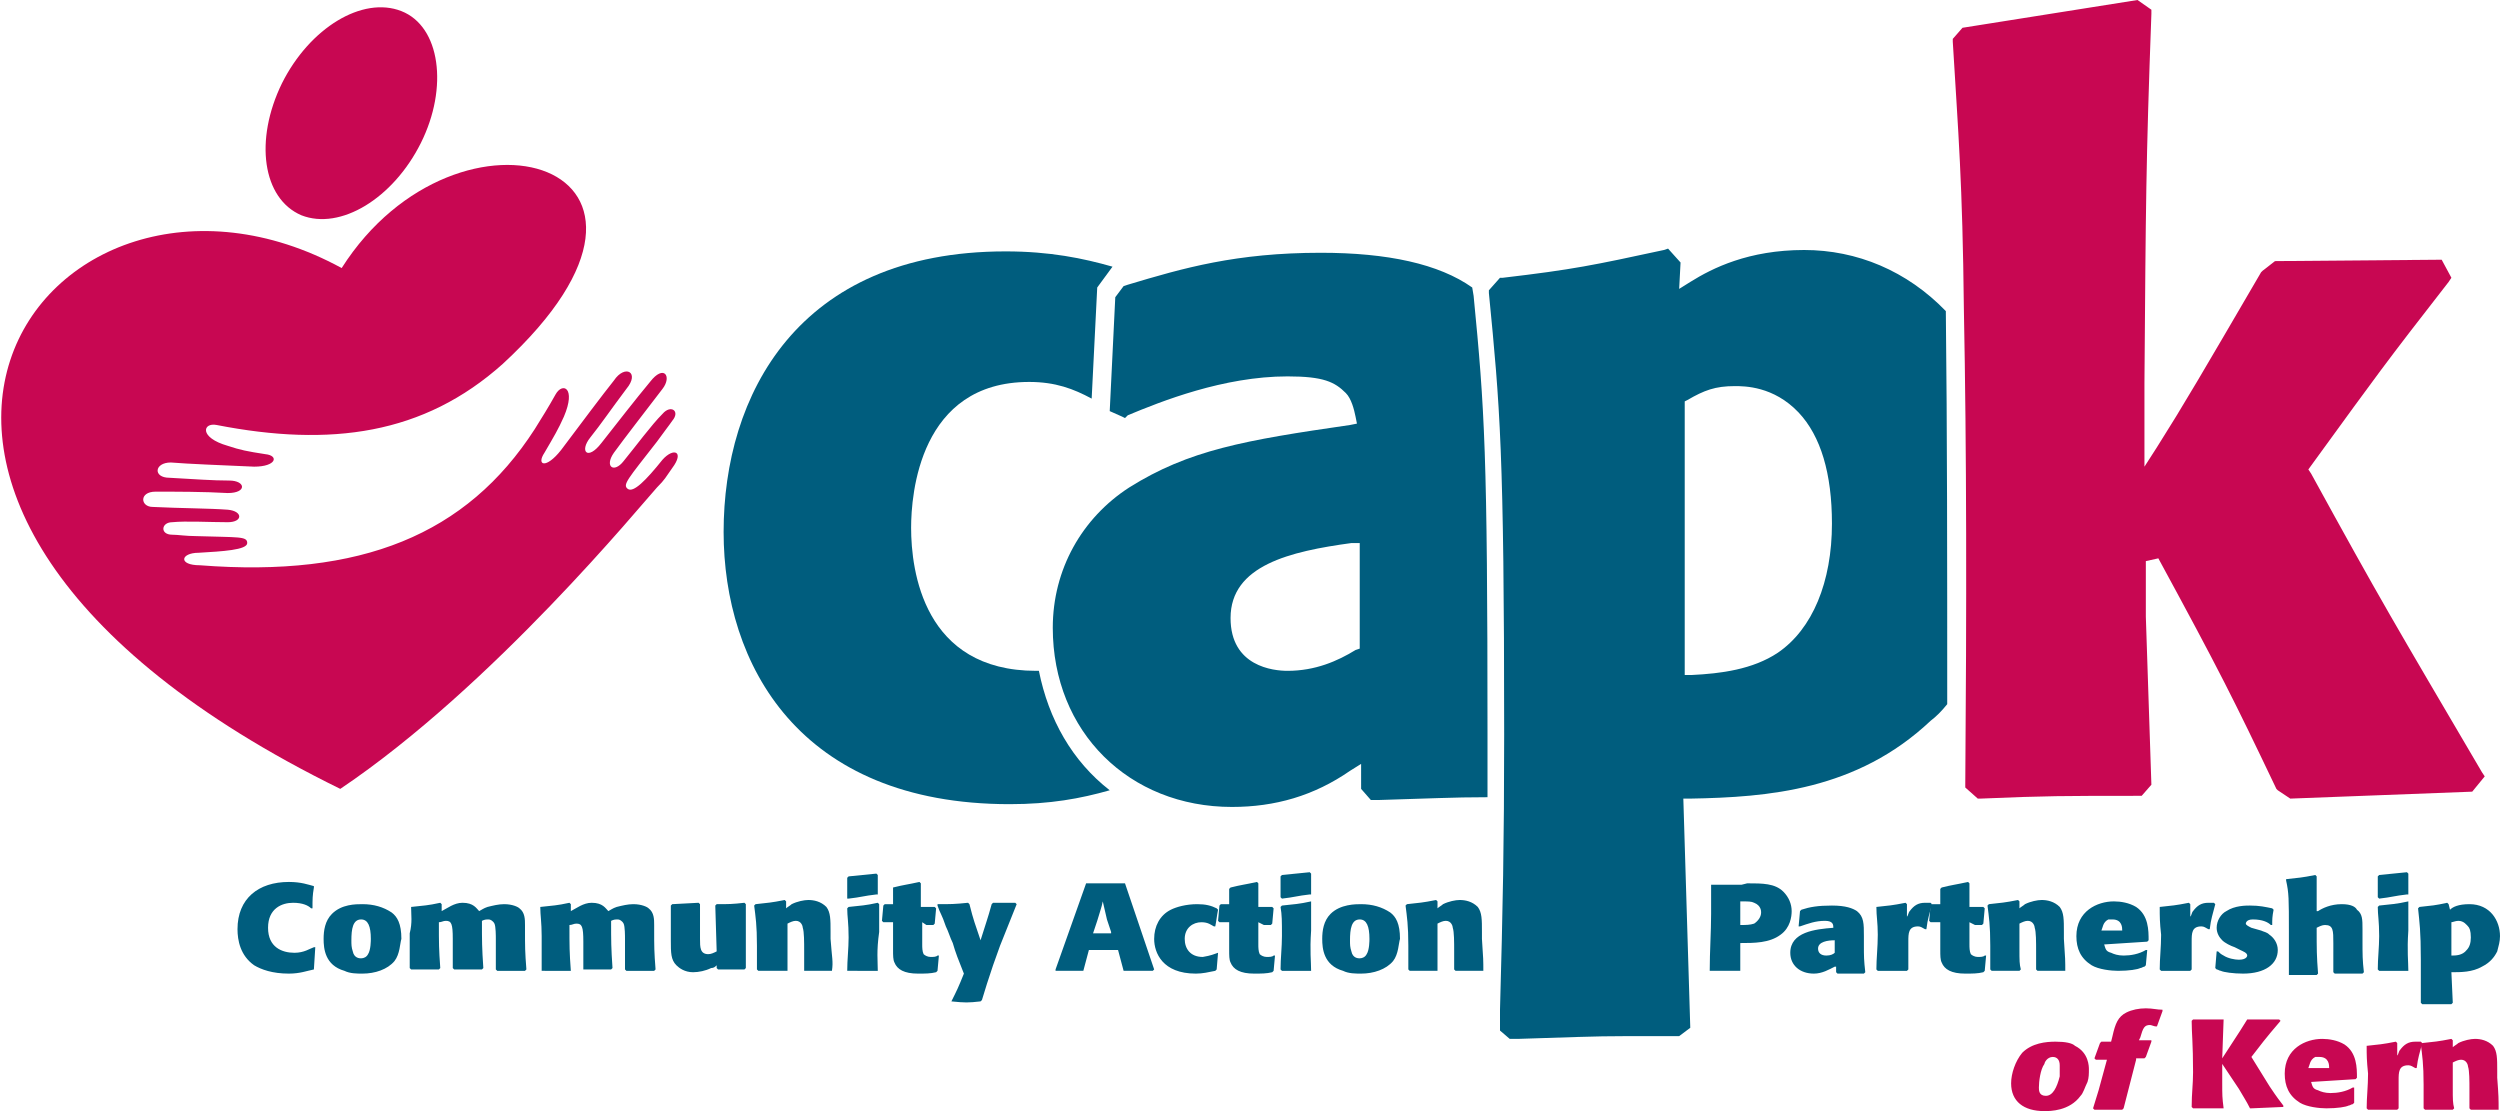
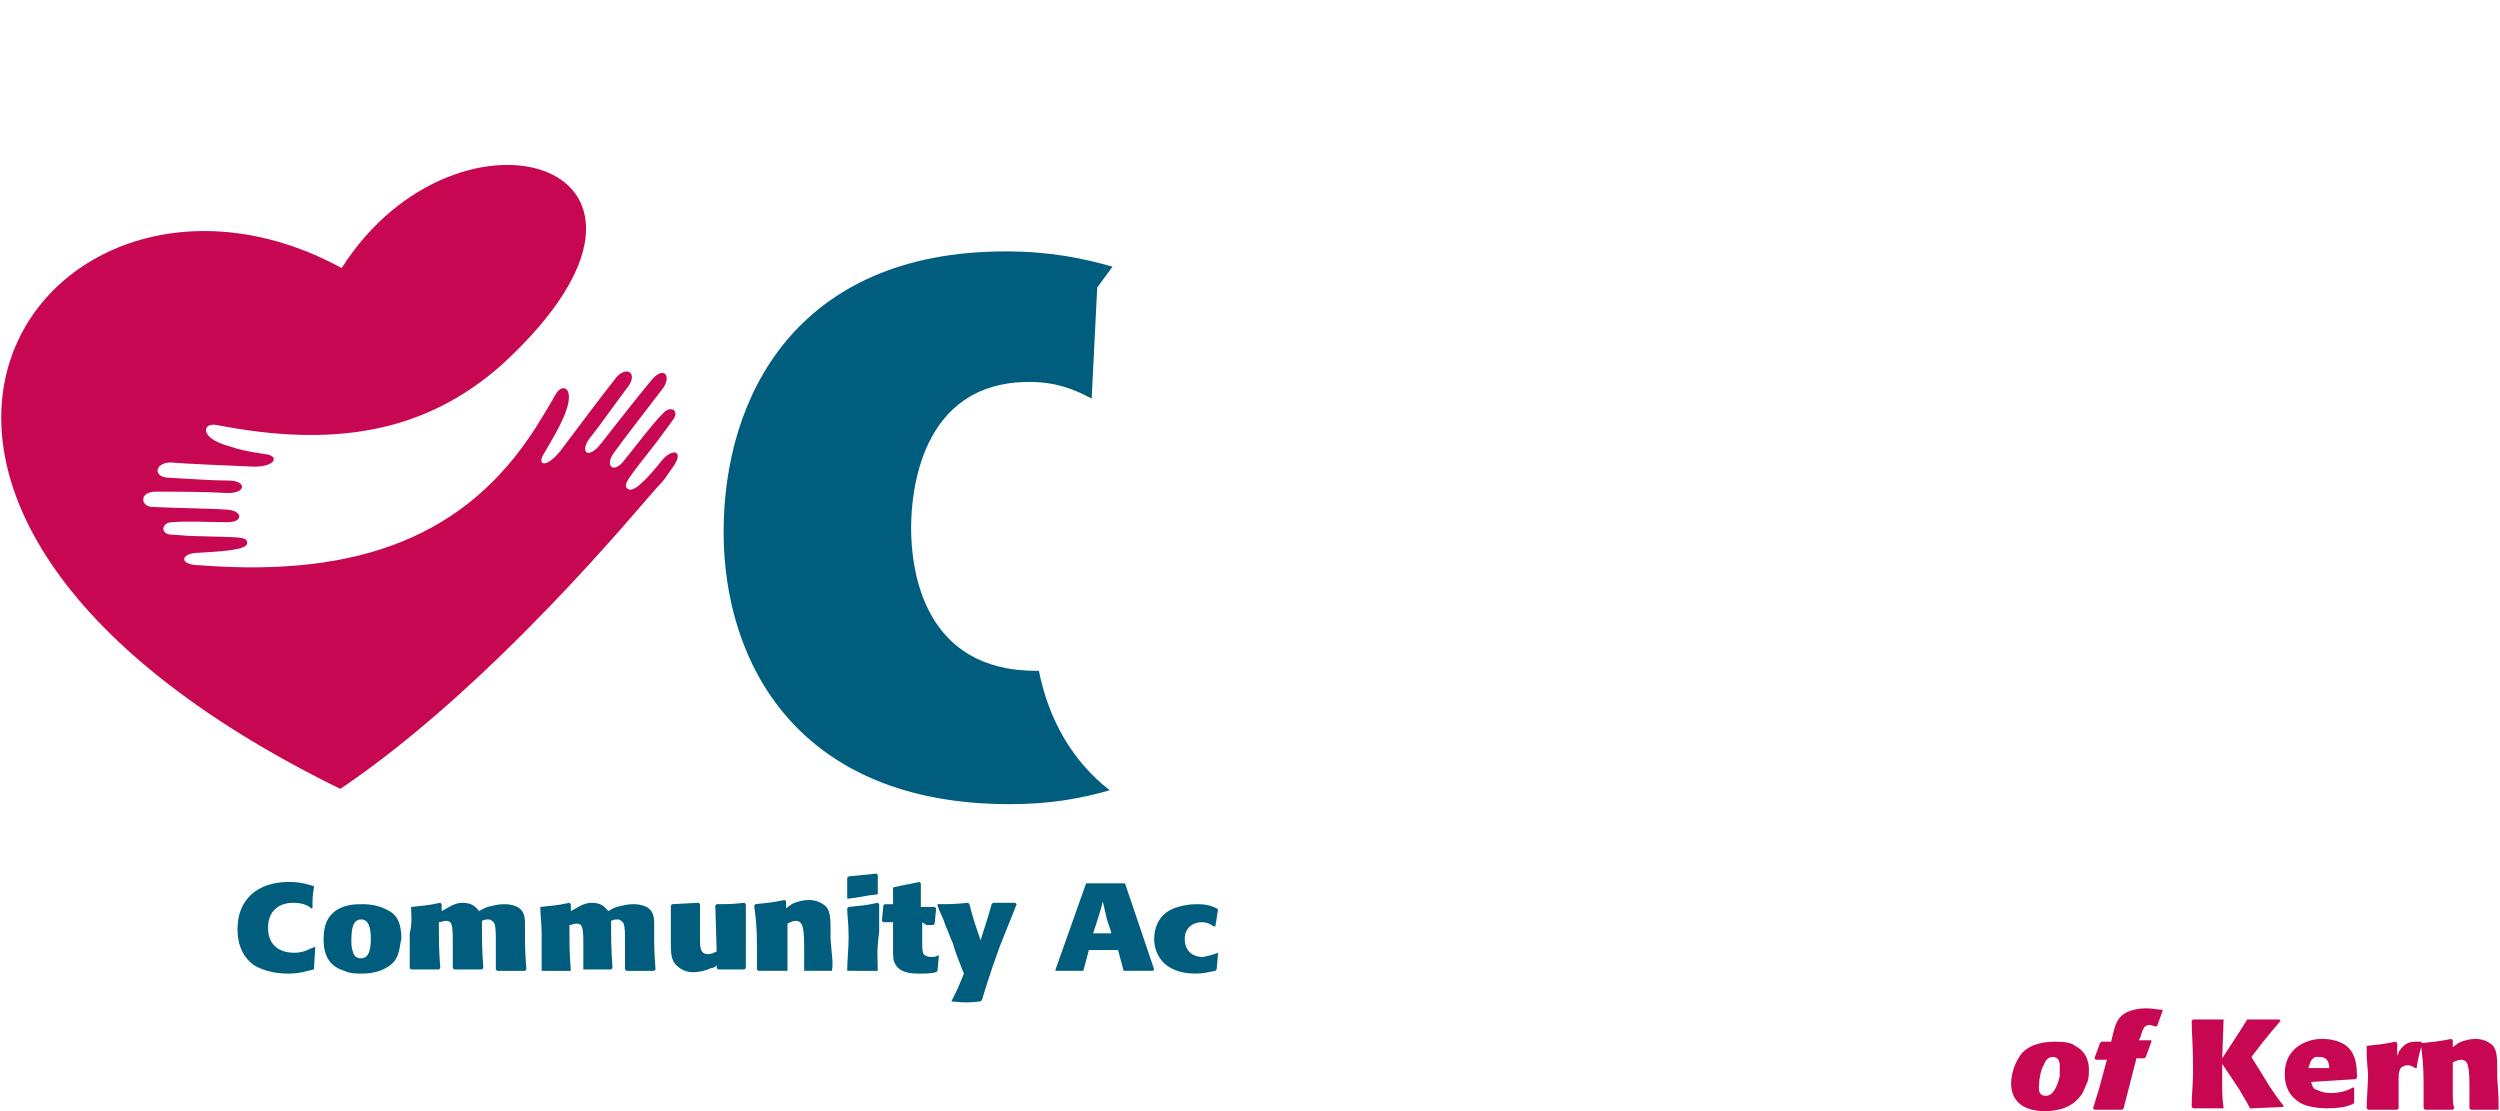
<svg xmlns="http://www.w3.org/2000/svg" viewBox="0 0 180 80">
  <g fill="#005D7E">
    <path d="M72.7 57.9c-15.2 0-20.6-10.1-20.6-19.6 0-9.8 5.3-20.2 20.3-20.2 3.2 0 5.6.5 7.7 1.1L79 20.7l-.4 8c-1.3-.7-2.6-1.2-4.5-1.2-7.9 0-8.5 8.1-8.5 10.5 0 3.1.9 10.3 9 10.3h.2c.7 3.5 2.4 6.5 5.1 8.6-2.1.6-4.3 1-7.2 1" />
-     <path d="M97.3 39.1c-4.4.6-8.7 1.6-8.7 5.4 0 3.5 3.1 3.8 4.1 3.8 2 0 3.6-.7 4.9-1.5l.3-.1v-7.6h-.6zm-8.6 19c-7.4 0-12.9-5.4-12.9-12.9 0-4.2 2.1-7.9 5.5-10.1 4.3-2.7 8.3-3.4 15.9-4.5l.5-.1-.1-.5c-.1-.5-.3-1.3-.7-1.7-.8-.8-1.6-1.2-4.2-1.2-4.6 0-9.1 1.8-11.5 2.8l-.2.2-.2-.1-.9-.4.4-8.2.6-.8.3-.1c4-1.2 7.8-2.3 13.9-2.3 4.8 0 8.5.8 10.9 2.5l.1.6c.8 8.2 1 11.3 1 31.7v4.4c-2.5 0-4.3.1-7.8.2h-.6l-.7-.8V55l-.8.5c-2.6 1.8-5.4 2.6-8.5 2.6M124.9 27.8c-1.4 0-2.2.3-3.4 1l-.2.1v19.7h.5c2.1-.1 4.4-.4 6.2-1.6 2.5-1.7 3.9-5.1 3.9-9.3 0-3.6-.8-6.3-2.4-8-1.8-1.9-3.9-1.9-4.6-1.9M108 74.2v-1.5c.2-7.2.3-12 .3-19.8 0-20.5-.3-23.6-1.1-31.8v-.2l.8-.9h.2c5.1-.6 6.5-.9 11.6-2l.3-.1.9 1-.1 1.9.8-.5c1.6-1 4.2-2.3 8.2-2.3 3.8 0 7.4 1.5 10.2 4.4.1 8.7.1 18 .1 28.3-.4.5-.8.9-1.2 1.2-5.3 5-11.7 5.5-17.3 5.6h-.5l.5 16.5-.8.6h-3.6c-2.8 0-4.5.1-8 .2h-.6l-.7-.6z" />
  </g>
  <g fill="#C80752">
-     <path d="M141.5 56.7v-.2c.1-12.8.1-24-.1-34.2-.1-9.3-.4-12.6-.8-19.3v-.2l.7-.8 12.6-2 1 .7V1c-.4 10.9-.4 13.6-.5 26.6v6l.9-1.4c1.9-3 3.3-5.4 7.5-12.6l.1-.1.9-.7 12-.1.7 1.3-.2.3c-4.6 5.9-5.3 6.9-9.3 12.4l-.8 1.1.2.3c5.1 9.3 5.9 10.6 12.3 21.5l.2.3-.9 1.1-13.1.5-.9-.6-.1-.1c-3.1-6.5-4.1-8.5-8.5-16.6l-.9.2v4l.4 12.1-.7.8h-.2c-5.4 0-6.7 0-11.4.2h-.2l-.9-.8zM30.3 10.3c-2 4-5.8 6.3-8.6 5.2-2.8-1.2-3.4-5.4-1.4-9.5 2-4 5.8-6.3 8.6-5.2s3.4 5.5 1.4 9.5" />
    <path d="M38.5 30.9c.5-.8 1-1.6 1.5-2.5.5-.9 1.5-.5.6 1.6-.4.9-.7 1.4-1.4 2.6-.6.9.1 1.2 1.2-.2 1.5-2 3-4 3.8-5 .8-1.2 1.9-.6.9.6-1.2 1.6-1.8 2.5-2.6 3.5s-.2 1.7.8.4c1.1-1.4 2.5-3.2 3.5-4.4 1-1.3 1.6-.4.9.5-1.3 1.7-2.7 3.5-3.5 4.6-.7 1 0 1.5.7.6.9-1.1 2-2.6 2.8-3.4.6-.7 1.3-.2.7.5-.2.3-.6.8-1.1 1.5-2.1 2.7-2.5 3.1-2.1 3.4.4.3 1.3-.6 2.5-2.1.8-.9 1.6-.6.7.6-.5.7-.5.8-1.1 1.4-1.1 1.2-11.8 14.3-22.8 21.7-42.4-20.8-21-49 .1-37.5 8.4-13.2 27.2-7.5 11.6 6.9-5.7 5.1-12.4 6-20.6 4.4-1-.2-1.3.9.8 1.5.9.3 1.4.4 2.7.6 1 .1.8.9-.8.9-2.3-.1-4.8-.2-6-.3-1.2 0-1.3 1.1-.1 1.1 1.8.1 3.1.2 4.3.2 1.2 0 1.3.9-.1.9-1.7-.1-3.8-.1-5.2-.1-1.2 0-1.1 1.1-.2 1.1 2 .1 4.1.1 5.4.2 1.1.1 1.1.9 0 .9-1.3 0-3-.1-4 0-.8 0-.9.9 0 .9.4 0 1 .1 1.7.1 3.1.1 3.7 0 3.7.5s-1.8.6-3.5.7c-1.3 0-1.5.9.1.9 11.6.9 19.2-2.2 24.1-9.8" />
  </g>
  <g fill="#005D7E">
    <path d="M22.6 69.8c-.5.1-1 .3-1.8.3-1.2 0-2-.3-2.5-.6-1-.7-1.2-1.8-1.2-2.6 0-2.2 1.5-3.4 3.7-3.4.9 0 1.4.2 1.8.3v.1c-.1.6-.1.8-.1 1.5h-.1c-.2-.2-.6-.4-1.3-.4-.8 0-1.8.4-1.8 1.8s1 1.8 1.9 1.8c.7 0 1.1-.3 1.4-.4h.1l-.1 1.6zM26 66.2c-.6 0-.7.7-.7 1.5 0 .3 0 .5.1.8.1.5.5.5.6.5.2 0 .4-.1.5-.3.2-.3.2-1 .2-1.1 0-.9-.2-1.4-.7-1.4m2.4 3c-.5.6-1.4.9-2.3.9-.4 0-.9 0-1.3-.2-1.4-.4-1.5-1.6-1.5-2.3 0-.6.1-1.3.6-1.8.7-.7 1.7-.7 2.2-.7.8 0 1.5.2 2.1.6.4.3.7.8.7 1.9-.1.3-.1 1.1-.5 1.6M29.6 65.3c.9-.1 1.2-.1 2.1-.3l.1.1v.5c.4-.2.9-.6 1.5-.6.8 0 1 .4 1.2.6.2-.1.3-.2.6-.3.4-.1.8-.2 1.2-.2.6 0 1 .2 1.1.3.4.3.4.8.4 1.2v.3c0 1.3 0 1.6.1 2.9l-.1.1h-2l-.1-.1v-2.2c0-.2 0-.9-.1-1.1-.1-.2-.3-.3-.4-.3-.2 0-.3 0-.5.1 0 1.5 0 1.9.1 3.4l-.1.1h-2l-.1-.1v-2.1c0-1.1-.1-1.3-.5-1.3-.2 0-.3.1-.5.1 0 1.6 0 1.9.1 3.3l-.1.1h-2l-.1-.1v-2.5c.2-.8.1-1.3.1-1.9zM38.9 65.3c.9-.1 1.2-.1 2.1-.3l.1.1v.5c.4-.2.9-.6 1.5-.6.8 0 1 .4 1.2.6.2-.1.3-.2.6-.3.4-.1.8-.2 1.2-.2.6 0 1 .2 1.1.3.4.3.4.8.4 1.2v.3c0 1.3 0 1.6.1 2.9l-.1.1h-2l-.1-.1v-2.2c0-.2 0-.9-.1-1.1-.1-.2-.3-.3-.4-.3-.2 0-.3 0-.5.1 0 1.5 0 1.9.1 3.4l-.1.1h-2v-2c0-1.1-.1-1.3-.5-1.3-.2 0-.3.1-.5.1 0 1.6 0 1.9.1 3.3H39v-2.5c0-1-.1-1.5-.1-2.1zM51.6 69.5c-.1.1-.2.2-.4.2-.4.2-.9.3-1.3.3-.6 0-1-.3-1.2-.5-.4-.4-.4-.9-.4-1.8v-.4-2.1l.1-.1 1.9-.1.1.1v2.5c0 .6 0 1.1.6 1.1.2 0 .4-.1.6-.2l-.1-3.3.1-.1c.9 0 1.1 0 2-.1l.1.1v4.6l-.1.1h-1.9l-.1-.1v-.2zM59.9 69.9h-2v-.1-1.3c0-.7 0-1.4-.1-1.7 0-.1-.1-.5-.5-.5-.2 0-.4.1-.6.2v3.4h-2.1l-.1-.1v-1.7c0-1.5-.1-2.1-.2-2.9l.1-.1c.9-.1 1.1-.1 2.1-.3l.1.1v.5c.1-.1.3-.2.4-.3.4-.2.9-.3 1.2-.3.4 0 .9.1 1.3.5.3.4.3.9.3 1.8v.5c.1 1.4.2 1.6.1 2.3zM63.1 64.4c-.9.1-1.1.2-2 .3H61v-1.5l.1-.1 2-.2.1.1v1.4zm.1 5.5H61c0-.8.1-1.6.1-2.4 0-1.1-.1-1.5-.1-2.1l.1-.1c.9-.1 1.2-.1 2.1-.3l.1.1v2c-.2 1.4-.1 2.1-.1 2.8zM66.4 66.4V68c0 .2 0 .5.1.7.1.1.3.2.5.2s.4 0 .5-.1h.1l-.1 1.1-.1.1c-.4.1-.8.1-1.3.1-1 0-1.5-.3-1.7-.8-.1-.2-.1-.5-.1-.9v-2h-.7l-.1-.1.1-1.1.1-.1h.6V63.9c.8-.2 1-.2 1.9-.4l.1.1v1.7h1l.1.1-.1 1.1-.1.1h-.5l-.3-.2zM68.5 72.1c.4-.8.5-1 .9-2-.4-1-.6-1.5-.8-2.2-.2-.4-.3-.8-.5-1.2-.3-.9-.4-.9-.6-1.5v-.1c1 0 1.2 0 2.2-.1l.1.1c.3 1.2.4 1.4.8 2.6.4-1.3.5-1.5.8-2.6l.1-.1h1.6l.1.1-1.2 3-.5 1.4c-.4 1.2-.5 1.5-.8 2.5l-.1.1c-.9.1-1.1.1-2.1 0zM80 67.1l-.3-.9-.3-1.3c-.1.5-.2.7-.4 1.4l-.3.9H80zm-1.6 1.3l-.4 1.5h-2v-.1l2.2-6.2H81l2.1 6.2-.1.1h-2.1l-.4-1.5h-2.1zM87.7 68.6l-.1 1.2-.1.1c-.5.1-.9.2-1.4.2-2.4 0-3-1.5-3-2.5 0-.9.4-1.7 1.2-2.1.4-.2 1.1-.4 1.9-.4.6 0 1 .1 1.4.3l.1.1c-.1.5-.1.7-.2 1.2h-.1c-.2-.1-.4-.3-.9-.3-.6 0-1.2.4-1.2 1.2 0 .7.4 1.3 1.3 1.3.6-.1.8-.2 1.1-.3z" />
-     <path d="M90.6 66.4V68c0 .2 0 .5.1.7.1.1.3.2.5.2s.4 0 .5-.1h.1l-.1 1.1-.1.1c-.4.1-.8.1-1.3.1-1 0-1.5-.3-1.7-.8-.1-.2-.1-.5-.1-.9v-2h-.7l-.1-.1.1-1.1.1-.1h.6V64l.1-.1c.8-.2 1-.2 1.9-.4l.1.1v1.7h1l.1.1-.1 1.1-.1.1H91l-.4-.2zM94.3 64.4c-.9.1-1.1.2-2 .3l-.1-.1v-1.5l.1-.1 2-.2.1.1v1.5zm.1 5.5h-2.1l-.1-.1c0-.8.1-1.6.1-2.4 0-1.1 0-1.5-.1-2.1l.1-.1c.9-.1 1.2-.1 2.1-.3V67c-.1 1.5 0 2.2 0 2.9zM97.9 66.2c-.6 0-.7.7-.7 1.5 0 .3 0 .5.1.8.1.5.5.5.6.5.2 0 .4-.1.5-.3.2-.3.2-1 .2-1.1 0-.9-.2-1.4-.7-1.4m2.4 3c-.5.6-1.4.9-2.3.9-.4 0-.9 0-1.3-.2-1.4-.4-1.5-1.6-1.5-2.3 0-.6.1-1.3.6-1.8.7-.7 1.8-.7 2.2-.7.8 0 1.5.2 2.1.6.4.3.7.8.7 1.9-.1.3-.1 1.1-.5 1.6M106.8 69.9h-2l-.1-.1v-1.3c0-.7 0-1.4-.1-1.7 0-.1-.1-.5-.5-.5-.2 0-.4.1-.6.2v3.4h-2l-.1-.1v-1.7c0-1.5-.1-2.1-.2-2.9l.1-.1c.9-.1 1.1-.1 2.1-.3l.1.1v.5c.1-.1.3-.2.4-.3.4-.2.9-.3 1.2-.3.4 0 .9.1 1.3.5.3.4.3.9.3 1.8v.5c.1 1.4.1 1.6.1 2.3zM125.3 66.6c.4 0 .7 0 1-.1.3-.2.5-.5.5-.8 0-.1 0-.5-.5-.7-.2-.1-.4-.1-1-.1v1.7zm.5-3c1.1 0 2 0 2.6.6.4.4.6.9.6 1.4 0 .4-.1 1.2-.8 1.7-.8.6-1.9.6-2.9.6v2h-2.2c0-1.4.1-2.8.1-4.1v-2.1h2.2l.4-.1zM132.1 67.7c-.5 0-1.2.1-1.2.6 0 .3.2.5.6.5.3 0 .5-.1.6-.2v-.9zm0 1.9c-.4.2-.9.5-1.5.5-1 0-1.7-.6-1.7-1.5 0-1.5 1.8-1.7 3.1-1.8 0-.2 0-.5-.6-.5-.7 0-1.2.2-1.8.4h-.1l.1-1.1.1-.1c.6-.2 1.2-.3 2.2-.3 1 0 1.5.2 1.8.4.5.4.5.9.5 1.8v.6c0 .9 0 1.1.1 2l-.1.1h-1.9l-.1-.1v-.4zM135.1 65.3c.9-.1 1.1-.1 2.1-.3l.1.1v.9c.1-.1.1-.3.2-.4.3-.4.6-.6 1.1-.6h.4l.1.1c-.2.8-.3 1-.4 1.8h-.1c-.2-.1-.3-.2-.5-.2-.7 0-.7.5-.7 1.1v2l-.1.1h-2.1l-.1-.1c0-.8.1-1.6.1-2.5 0-.9-.1-1.3-.1-2z" />
-     <path d="M141.8 66.4V68c0 .2 0 .5.1.7.1.1.3.2.5.2s.4 0 .5-.1h.1l-.1 1.1-.1.1c-.4.1-.8.1-1.3.1-1 0-1.5-.3-1.7-.8-.1-.2-.1-.5-.1-.9v-2h-.7l-.1-.1.1-1.1.1-.1h.6V64l.1-.1c.8-.2 1-.2 1.9-.4l.1.1v1.7h1l.1.1-.1 1.1-.1.1h-.5l-.4-.2zM148.7 69.9h-2l-.1-.1v-1.3c0-.7 0-1.4-.1-1.7 0-.1-.1-.5-.5-.5-.2 0-.4.1-.6.2v1.8c0 .9 0 1.1.1 1.5l-.1.1h-2l-.1-.1v-1.7c0-1.5-.1-2.1-.2-2.9l.1-.1c.9-.1 1.1-.1 2.1-.3l.1.1v.5c.1-.1.3-.2.4-.3.4-.2.9-.3 1.2-.3.4 0 .9.1 1.3.5.3.4.3.9.3 1.8v.5c.1 1.4.1 1.6.1 2.3zM152.8 67c0-.2 0-.8-.7-.8h-.3c-.4.2-.4.6-.5.8h1.5zm-1.3 1c.1.3.1.5.5.6.2.1.5.2.9.2.5 0 1.1-.1 1.6-.4h.1l-.1 1.1-.1.1c-.1 0-.2.1-.3.1-.2.1-.8.2-1.6.2-.5 0-1.4-.1-1.9-.4-.8-.5-1.1-1.2-1.1-2.1 0-1.8 1.5-2.5 2.7-2.5.5 0 1.1.1 1.6.4.9.6.9 1.7.9 2.4l-.1.1-3.1.2zM155.5 65.3c.9-.1 1.1-.1 2.1-.3l.1.1v.9c.1-.1.1-.3.2-.4.3-.4.6-.6 1.1-.6h.4l.1.1c-.2.8-.3 1-.4 1.8h-.1c-.2-.1-.3-.2-.5-.2-.7 0-.7.5-.7 1.1v2l-.1.1h-2.1l-.1-.1c0-.8.1-1.6.1-2.5-.1-.9-.1-1.3-.1-2zM162.8 67c.2.1.4.1.6.3.3.2.6.6.6 1.1 0 1-.9 1.7-2.5 1.7-.7 0-1.4-.1-1.6-.2-.1 0-.2-.1-.3-.1l-.1-.1.1-1.2h.1c.1.1.2.2.4.3.3.2.8.3 1.1.3.6 0 .6-.3.6-.3 0-.2-.3-.3-.5-.4l-.4-.2c-.3-.1-.7-.3-.9-.5-.2-.2-.4-.5-.4-.9 0-.5.3-1 .7-1.2.6-.4 1.4-.4 1.7-.4.7 0 1.1.1 1.6.2l.1.1c-.1.5-.1.7-.1 1.1h-.1c-.2-.2-.6-.4-1.3-.4-.5 0-.5.3-.5.3 0 .1.2.2.4.3l.7.2zM166.9 65.6c.3-.2.9-.5 1.7-.5.7 0 1 .2 1.1.4.4.3.4.7.4 1.4v.7c0 1.2 0 1.5.1 2.4l-.1.1h-2l-.1-.1v-.7V67.9c0-.9 0-1.3-.6-1.3-.2 0-.4.1-.6.2 0 1.6 0 2 .1 3.3l-.1.1h-2v-.1-3c0-2.4 0-2.8-.2-3.7v-.1c.9-.1 1.1-.1 2.1-.3l.1.1v2.5z" />
  </g>
-   <path fill="#005D7E" d="M173.3 64.4c-.9.1-1.1.2-2 .3l-.1-.1v-1.5l.1-.1 2-.2.1.1v1.5zm.1 5.5h-2.1l-.1-.1c0-.8.1-1.6.1-2.4 0-1.1-.1-1.5-.1-2.1l.1-.1c.9-.1 1.2-.1 2.1-.3V67c-.1 1.5 0 2.2 0 2.9zM176.5 68.8c.3 0 .8 0 1.1-.4.2-.2.3-.5.3-.9 0-.5-.1-.7-.2-.8-.1-.1-.3-.4-.7-.4-.2 0-.4.1-.5.1v2.4zm-.1-3.3c.2-.2.6-.4 1.4-.4 1.5 0 2.2 1.2 2.2 2.3 0 .4-.1.7-.2 1.1-.2.4-.5.8-1.1 1.1-.7.4-1.5.4-2.2.4l.1 2.2-.1.1h-2.1l-.1-.1v-3.1c0-2.1-.1-2.7-.2-3.7l.1-.1c.9-.1 1.1-.1 2-.3l.1.1.1.4z" />
  <path fill="#C80752" d="M148.3 76.7c0-.4-.2-.6-.5-.6-.4 0-.6.4-.6.5-.3.4-.4 1.3-.4 1.7 0 .2 0 .6.5.6s.8-.6 1-1.4v-.8m1.5 2.2c-.8 1.1-2.2 1.1-2.6 1.1-1.5 0-2.4-.7-2.4-2 0-.7.3-1.6.8-2.2.7-.7 1.7-.8 2.4-.8s1.2.1 1.4.3c1 .5 1 1.5 1 1.7 0 .3 0 .6-.1.9-.2.4-.3.8-.5 1M153.8 76.3c-.4 1.6-.5 1.9-.9 3.5l-.1.1h-2l-.1-.1.4-1.3.6-2.2h-.8l-.1-.1.4-1.1.1-.1h.7l.1-.4c.2-.9.4-1.4 1-1.7.4-.2.9-.3 1.4-.3.5 0 .8.1 1.2.1v.1l-.4 1.1h-.1c-.1 0-.3-.1-.4-.1-.4 0-.5.2-.7.9l-.1.2h.9v.1l-.4 1.1-.1.1h-.6zM160 76.6v1.3c0 1 0 1.1.1 1.9h-2.2l-.1-.1c0-1 .1-1.6.1-2.5 0-2.1-.1-2.8-.1-3.7l.1-.1h2.2l-.1 2.8 1.3-2 .5-.8H164.1l.1.1c-1.2 1.4-1.4 1.7-2.1 2.6l1.3 2.1c.6.9.7 1 1 1.4v.1l-2.3.1h-.1c-.3-.6-.4-.7-.8-1.4l-1.2-1.8zM167.7 76.9c0-.2 0-.8-.7-.8h-.3c-.4.2-.4.6-.5.8h1.5zm-1.3 1c.1.3.1.5.5.6.2.1.5.2.9.2.5 0 1.1-.1 1.6-.4h.1v1.1l-.1.1c-.1 0-.2.1-.3.1-.2.1-.8.2-1.6.2-.5 0-1.4-.1-1.9-.4-.8-.5-1.1-1.2-1.1-2.1 0-1.8 1.5-2.5 2.7-2.5.5 0 1.1.1 1.6.4.9.6.9 1.7.9 2.4l-.1.1-3.2.2zM170.4 75.3c.9-.1 1.1-.1 2.1-.3l.1.1v.9c.1-.1.1-.3.2-.4.3-.4.6-.6 1.1-.6h.4l.1.1c-.2.8-.3 1-.4 1.8h-.1c-.2-.1-.3-.2-.5-.2-.7 0-.7.5-.7 1.1v2l-.1.1h-2.1l-.1-.1c0-.8.1-1.6.1-2.5-.1-1-.1-1.3-.1-2z" />
  <path fill="#C80752" d="M179.9 79.9h-2l-.1-.1v-1.3c0-.7 0-1.4-.1-1.7 0-.1-.1-.5-.5-.5-.2 0-.4.1-.6.2v1.8c0 .9 0 1.1.1 1.5l-.1.1h-2l-.1-.1v-1.7c0-1.5-.1-2.1-.2-2.9l.1-.1c.9-.1 1.1-.1 2.1-.3l.1.1v.5c.1-.1.3-.2.4-.3.4-.2.9-.3 1.2-.3.4 0 .9.1 1.3.5.3.4.3.9.3 1.8v.5c.1 1.3.1 1.5.1 2.3z" />
</svg>